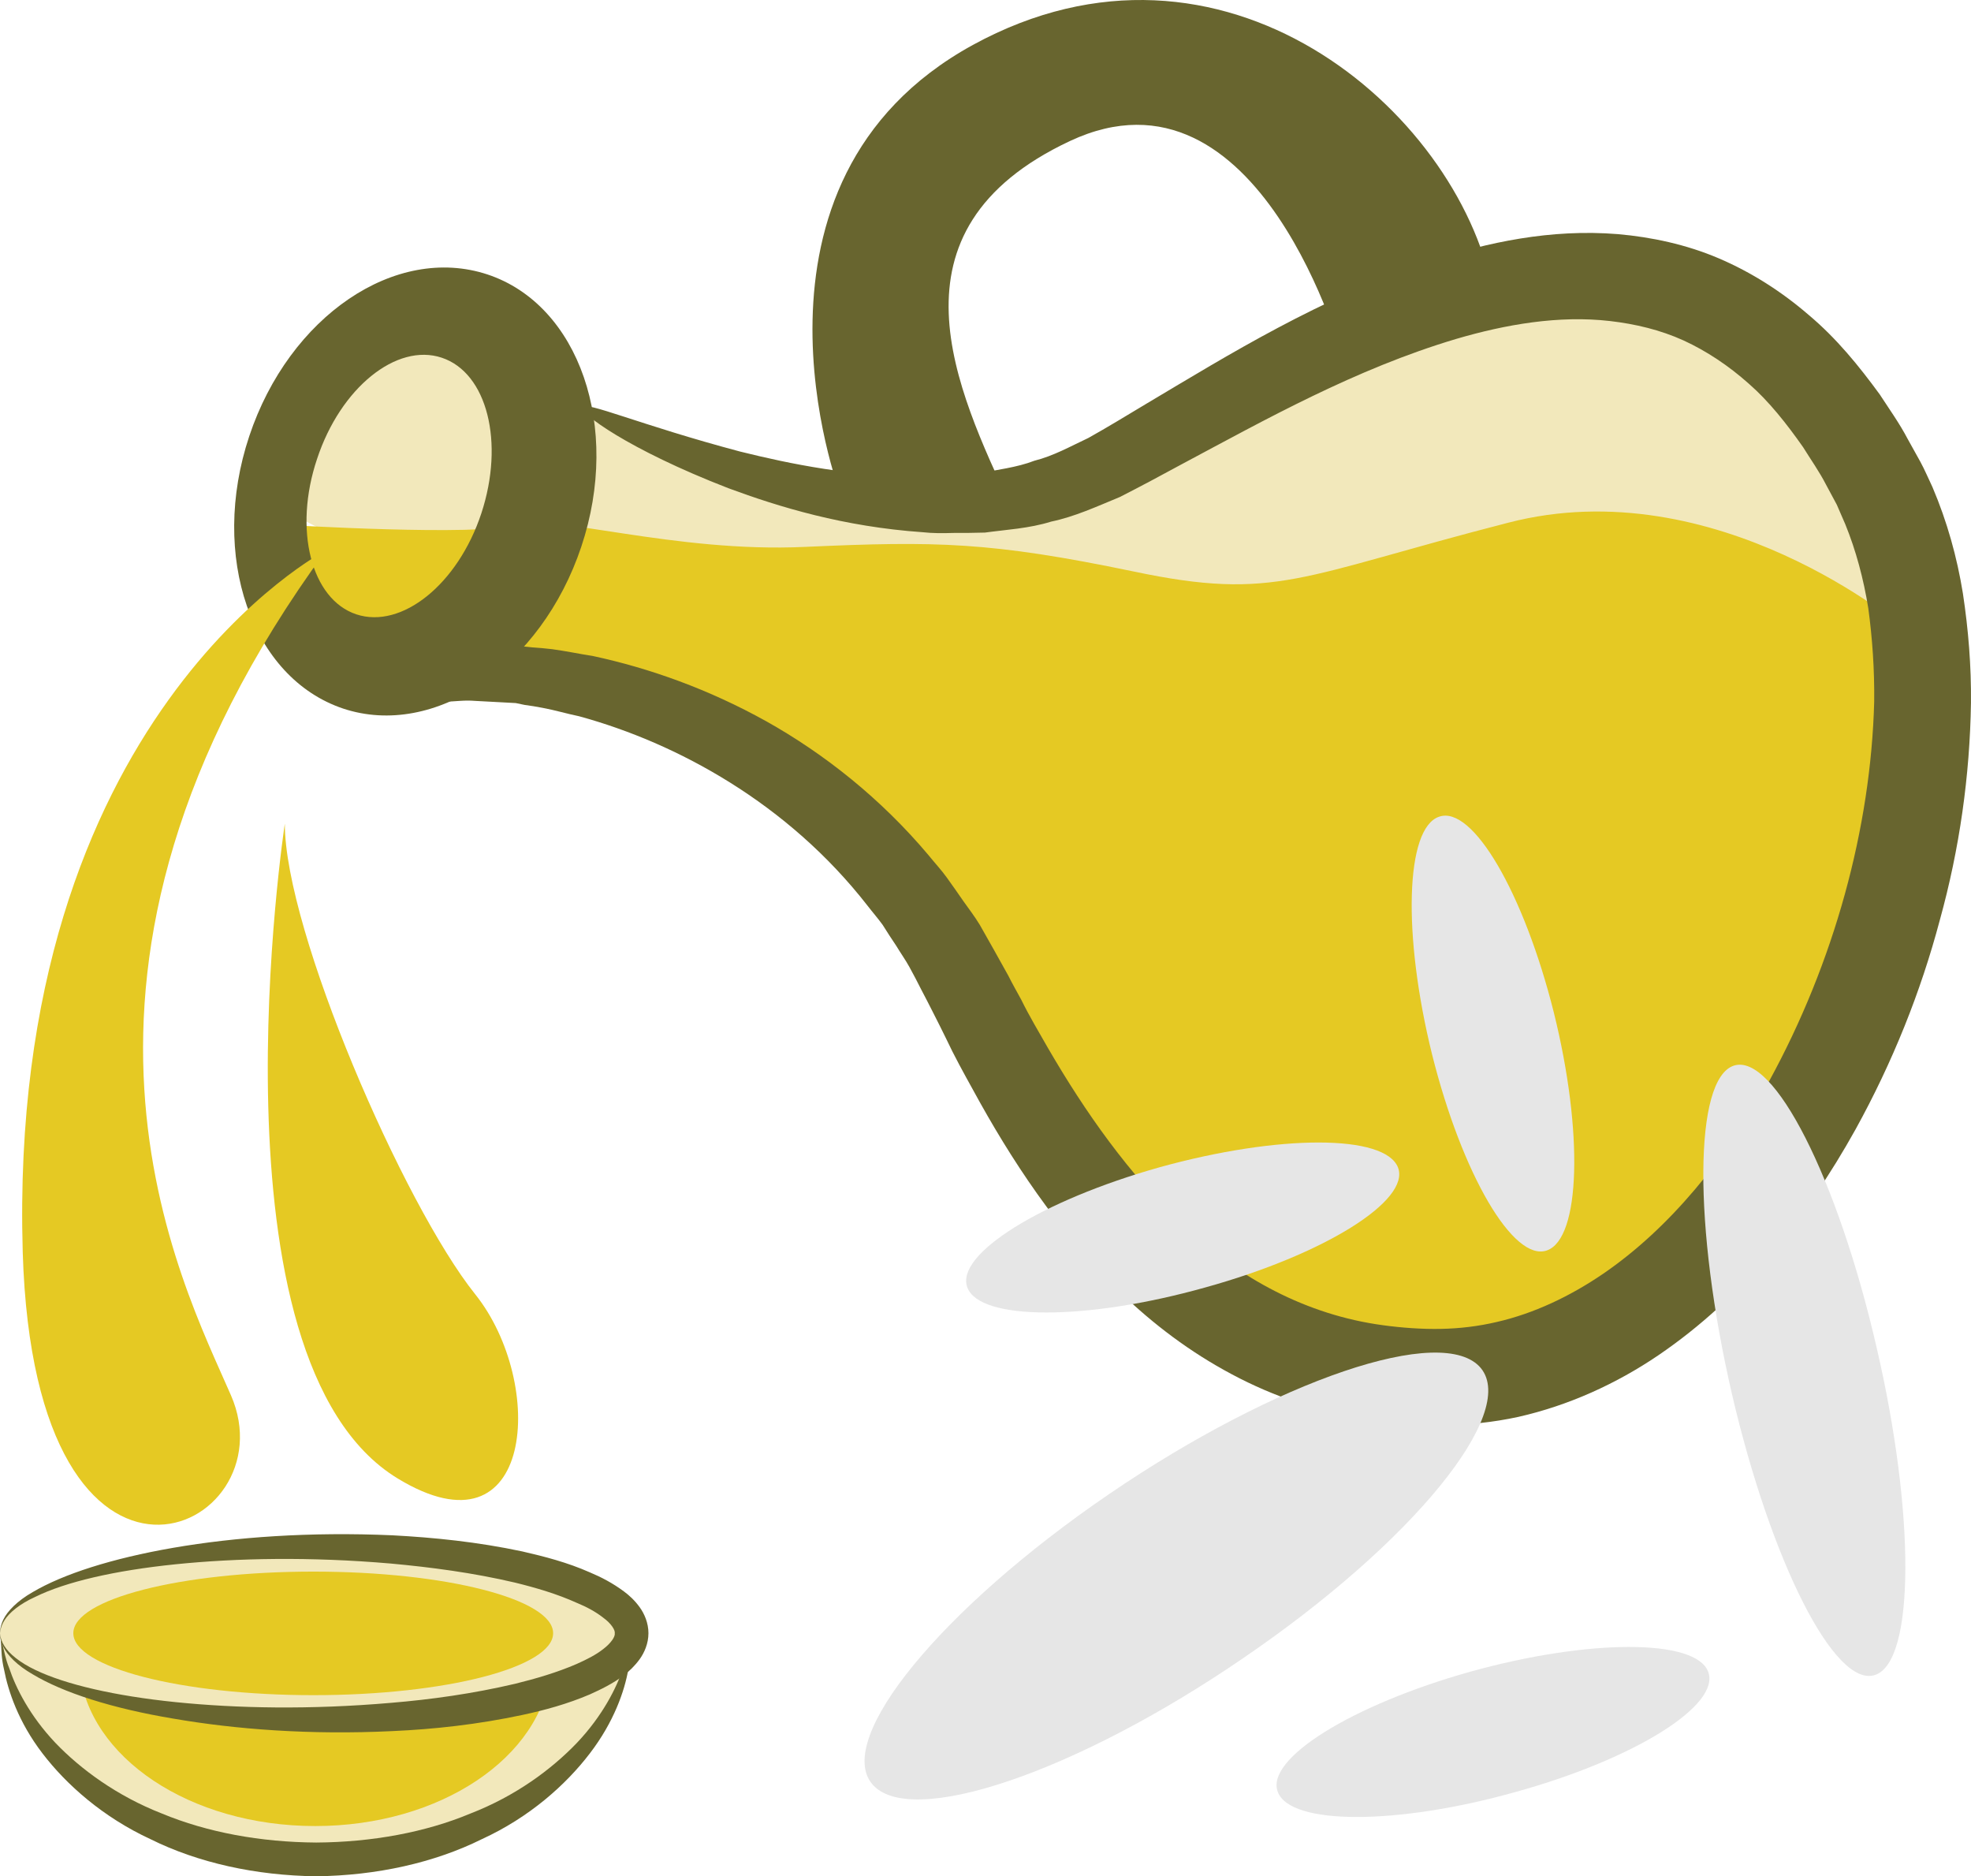
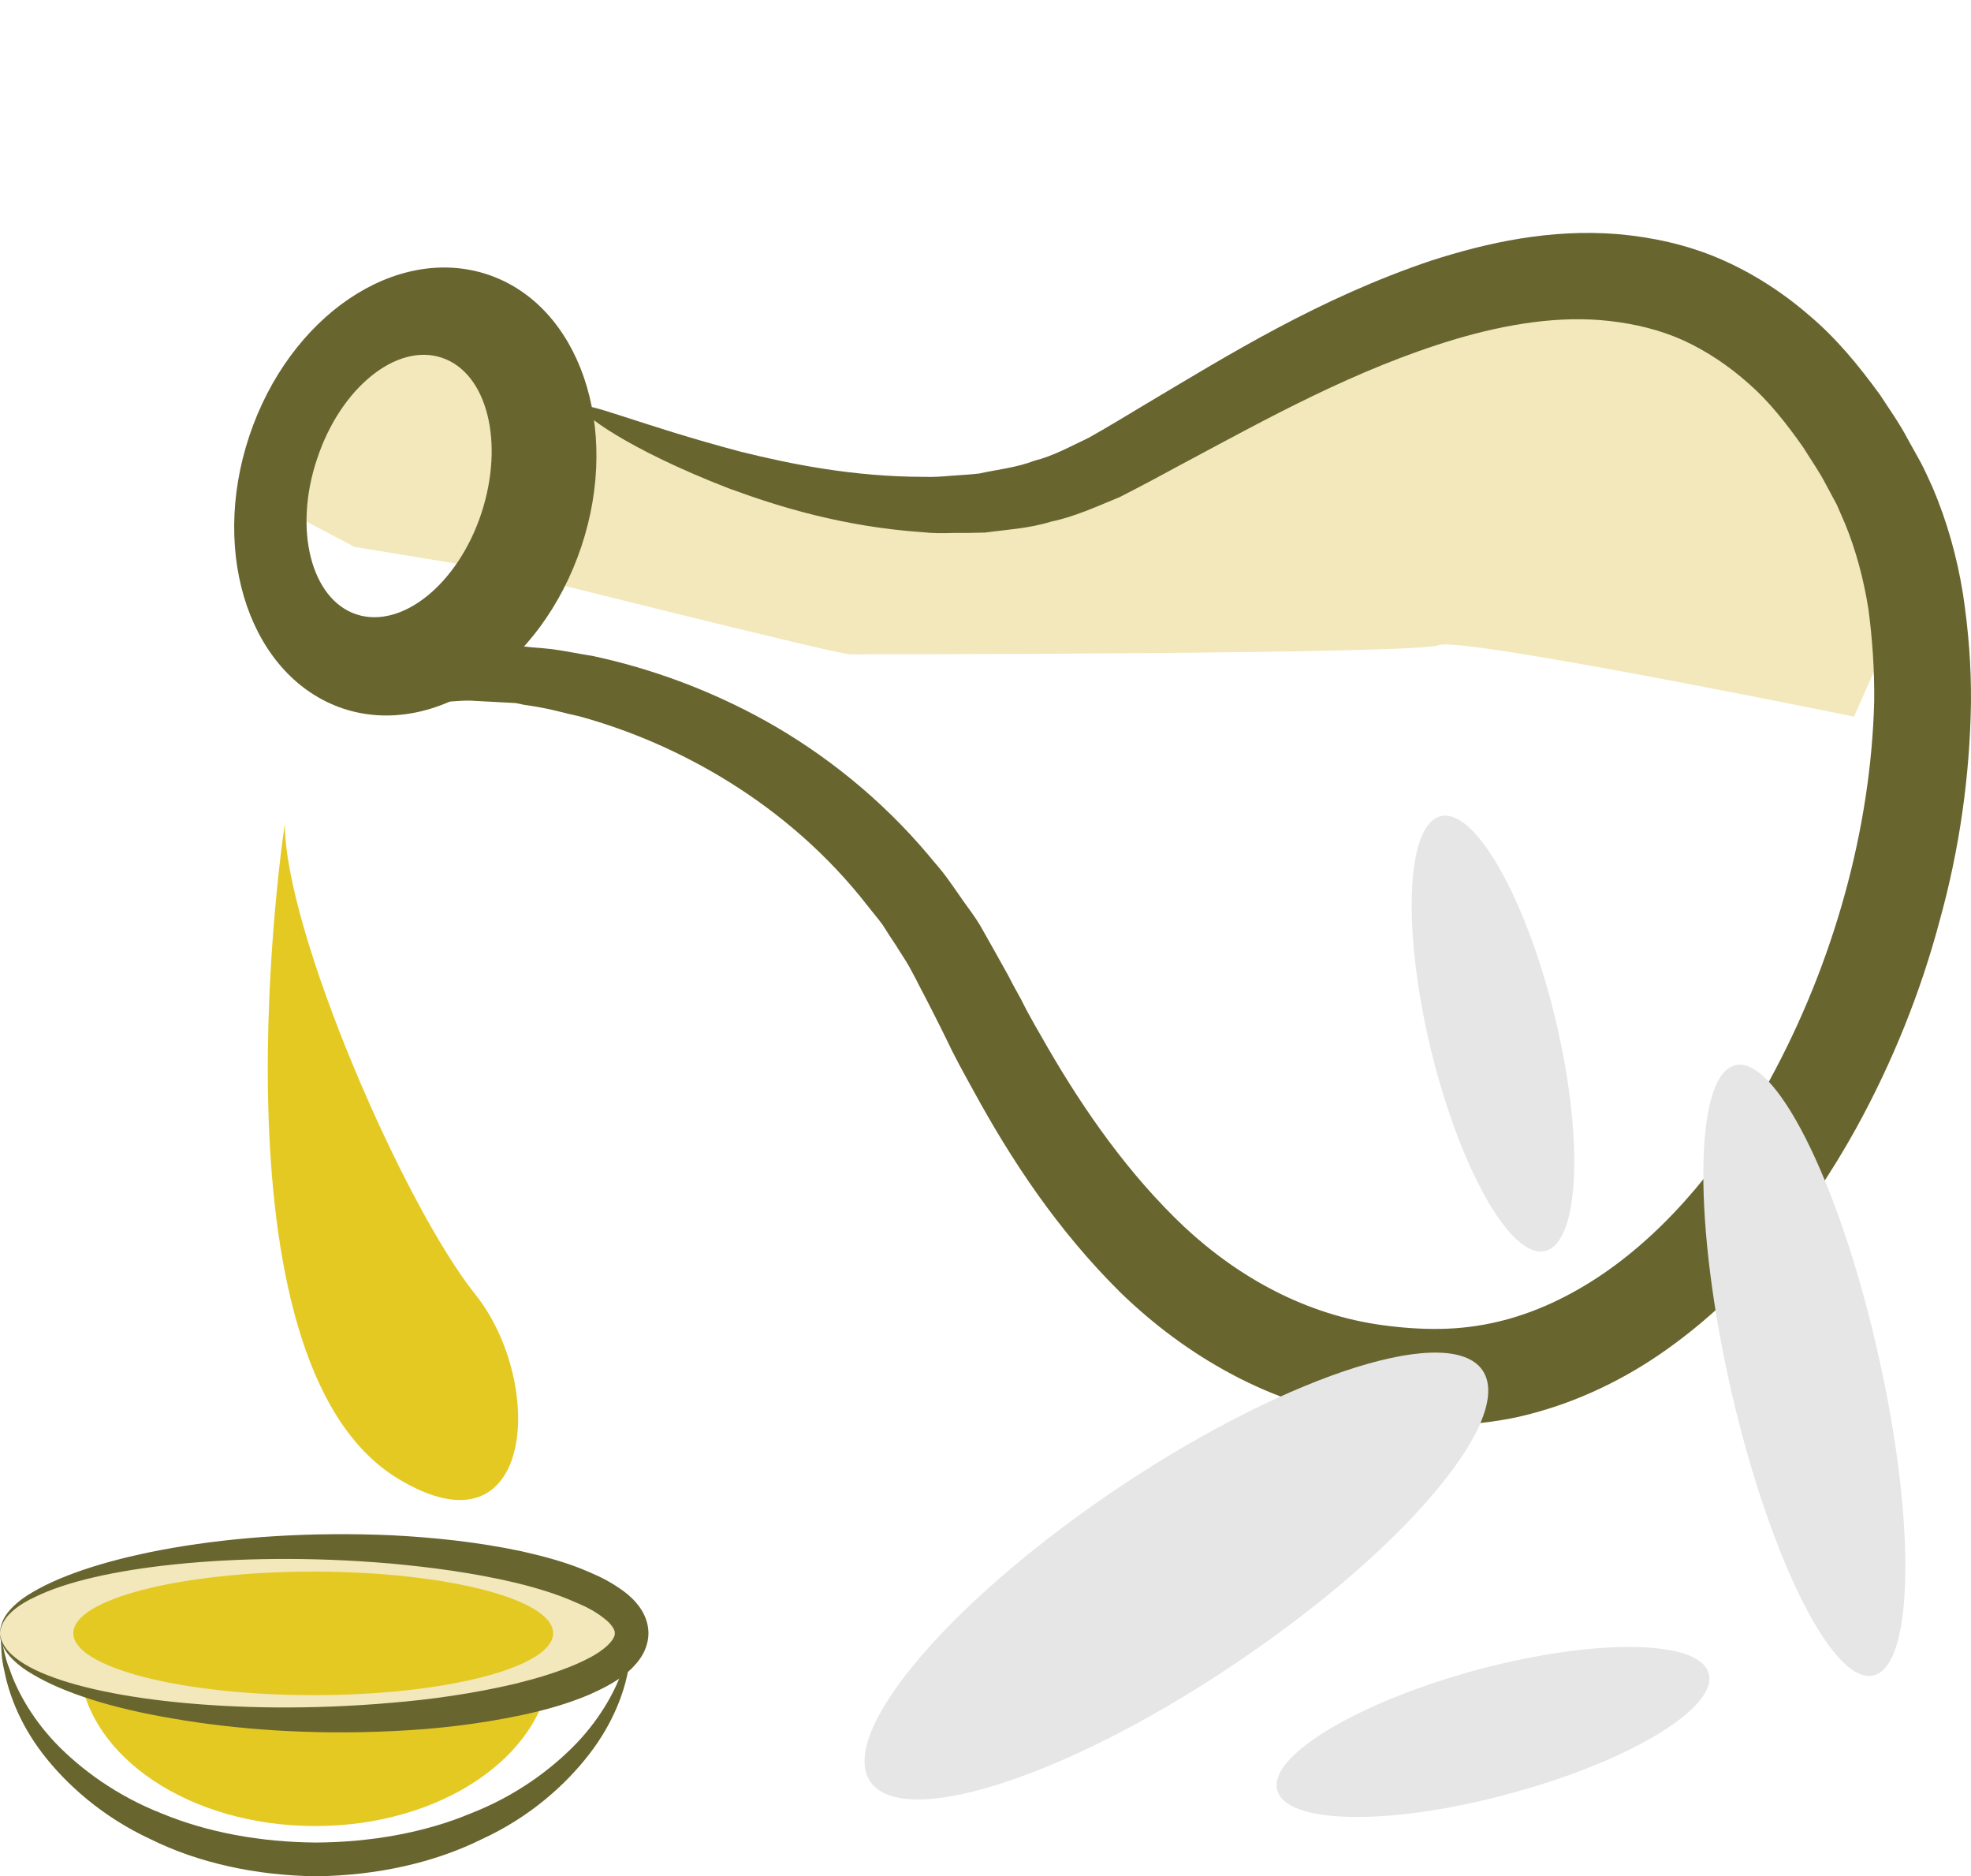
<svg xmlns="http://www.w3.org/2000/svg" id="svg44" viewBox="0 0 5377.084 5117.618" style="clip-rule:evenodd;fill-rule:evenodd;image-rendering:optimizeQuality;shape-rendering:geometricPrecision;text-rendering:geometricPrecision" version="1.1" height="51.176mm" width="53.771mm" xml:space="preserve">
  <defs id="defs4">
    <style id="style2" type="text/css">
   
    .fil1 {fill:#68652F;fill-rule:nonzero}
    .fil2 {fill:#E5C923;fill-rule:nonzero}
    .fil3 {fill:#E6E6E6;fill-rule:nonzero}
    .fil0 {fill:#F2E8BB;fill-rule:nonzero}
   
  </style>
  </defs>
  <g transform="translate(-7686,-12519.382)" id="Vrstva_x0020_1">
    <path style="fill:#f2e8bb;fill-rule:nonzero" id="path7" d="m 8446,13902 73,-402 268,-85 244,12 182,268 61,-65 399,221 575,51 402,-97 390,-171 438,-256 499,-85 365,61 390,341 146,475 -134,304 c 0,0 -1071,-219 -1132,-195 -61,25 -1571,25 -1607,25 -37,0 -920,-222 -920,-222 l -432,-71 z" class="fil0" />
-     <path style="fill:#f2e8bb;fill-rule:nonzero" id="path9" d="m 7687,16982 c 31,341 404,609 862,609 457,0 831,-268 861,-609 z" class="fil0" />
    <path style="fill:#68652f;fill-rule:nonzero" id="path11" d="m 9410,16982 c 0,0 0,8 -1,24 -2,15 -2,38 -9,67 -10,58 -39,143 -105,229 -65,85 -164,174 -295,234 -129,64 -286,99 -451,101 -166,-2 -323,-37 -452,-101 -130,-60 -230,-149 -295,-234 -66,-86 -94,-171 -105,-229 -7,-29 -7,-52 -8,-67 -1,-16 -2,-24 -2,-24 0,0 2,8 6,23 4,15 7,37 18,64 18,54 56,130 126,204 69,72 168,145 291,193 123,51 268,78 421,79 152,-1 298,-28 420,-79 124,-48 222,-121 291,-193 70,-74 108,-150 126,-204 11,-27 15,-49 19,-64 3,-15 5,-23 5,-23 z" class="fil1" />
    <path style="fill:#e5c923;fill-rule:nonzero" id="path13" d="m 9188,17074 c -23,238 -301,426 -642,426 -342,0 -620,-188 -643,-426 l -17,-100 1309,-8 z" class="fil2" />
-     <path style="fill:#e5c923;fill-rule:nonzero" id="path15" d="m 12878,14231 c 0,0 -509,-433 -1077,-286 -569,146 -634,215 -1023,133 -390,-81 -538,-83 -895,-67 -357,17 -694,-93 -791,-60 -98,32 -627,0 -627,0 l 73,243 330,102 358,81 584,211 373,373 c 0,0 195,374 228,422 32,49 341,390 341,390 l 324,276 406,195 390,-98 422,-195 308,-308 c 0,0 162,-422 179,-471 16,-48 113,-503 113,-503 z" class="fil2" />
    <path style="fill:#68652f;fill-rule:nonzero" id="path17" d="m 9274,13630 c 11,6 -15,79 -74,211 -30,65 -68,146 -115,241 -11,23 -23,48 -36,73 -5,12 -11,24 -17,36 -4,7 -7,15 -10,22 -6,14 -13,28 -19,42 -3,7 -6,14 -9,20 l -5,10 c 0,2 -1,4 -1,5 l 7,-1 c 34,-6 61,-8 100,-8 5,1 8,0 14,1 l 28,3 c 18,1 36,3 55,5 37,5 75,13 113,19 153,33 314,90 472,178 157,88 312,210 443,366 16,20 34,39 49,60 15,21 30,42 45,64 15,21 31,42 45,65 13,23 26,46 39,69 13,23 26,47 39,70 11,22 23,43 35,65 22,45 48,88 73,132 101,174 221,345 371,487 150,140 334,241 543,269 51,7 106,11 158,10 51,-1 102,-7 153,-19 100,-23 198,-69 289,-131 183,-125 335,-314 453,-525 178,-325 278,-691 287,-1036 1,-87 -5,-172 -16,-254 -13,-81 -34,-159 -63,-230 l -23,-53 -29,-54 c -19,-37 -42,-69 -63,-103 -45,-64 -93,-125 -148,-173 -55,-49 -115,-89 -178,-118 -64,-29 -132,-45 -201,-53 -139,-16 -284,9 -420,49 -275,82 -520,220 -747,341 -57,31 -113,61 -170,90 -63,26 -124,54 -187,67 -61,19 -123,22 -181,30 -30,1 -58,1 -87,1 -28,1 -56,1 -83,-2 -216,-15 -392,-69 -530,-120 -276,-107 -407,-206 -399,-221 9,-18 156,48 431,121 137,34 308,69 503,69 24,1 49,-1 73,-3 25,-2 50,-3 76,-6 49,-11 102,-16 151,-35 52,-13 98,-39 147,-62 52,-29 106,-62 161,-95 222,-132 469,-286 775,-389 153,-49 324,-87 509,-72 91,8 186,28 275,66 89,38 172,91 246,155 75,63 136,138 193,216 26,40 54,79 76,121 l 35,63 c 12,22 22,46 33,69 40,94 67,191 83,290 15,99 23,198 22,298 -3,199 -31,398 -85,593 -52,196 -129,388 -230,571 -133,239 -307,459 -538,616 -115,78 -245,137 -382,168 -69,15 -139,22 -208,23 -69,0 -134,-5 -200,-15 -131,-20 -259,-63 -373,-124 -115,-61 -216,-138 -303,-222 -174,-172 -300,-364 -403,-553 -26,-47 -52,-94 -74,-141 -12,-24 -23,-47 -35,-70 -11,-22 -22,-43 -33,-64 -10,-20 -21,-41 -32,-61 -11,-20 -24,-38 -36,-58 -13,-19 -25,-38 -37,-57 -13,-18 -28,-35 -41,-52 -109,-140 -239,-251 -375,-336 -136,-85 -277,-144 -412,-181 -34,-7 -67,-17 -100,-23 -16,-3 -33,-6 -49,-8 l -24,-5 -37,-2 c -25,-1 -50,-3 -75,-4 -12,-1 -25,-1 -40,0 -14,1 -27,2 -41,2 -55,2 -104,6 -151,9 v -10 c 3,-6 7,-12 10,-17 l 20,-34 c 13,-22 26,-44 38,-66 25,-41 49,-82 72,-121 20,-33 40,-65 58,-96 15,-24 30,-47 44,-69 55,-89 104,-164 144,-224 80,-121 128,-181 139,-175 z" class="fil1" />
    <path style="fill:#68652f;fill-rule:nonzero" id="path19" d="m 8999,13920 c -64,193 -217,316 -341,275 -123,-41 -172,-231 -107,-424 64,-194 217,-317 340,-276 124,41 172,231 108,425 z m 17,-652 c -251,-83 -541,114 -650,441 -109,327 6,659 256,743 250,83 541,-115 650,-442 109,-326 -6,-659 -256,-742 z" class="fil1" />
-     <path style="fill:#68652f;fill-rule:nonzero" id="path21" d="m 9977,13862 c 0,0 -319,-846 363,-1220 682,-373 1320,179 1417,666 l -161,47 -245,145 c 0,0 -227,-839 -746,-596 -520,244 -308,678 -162,995 h -477 z" class="fil1" />
-     <path style="fill:#e5c923;fill-rule:nonzero" id="path23" d="m 8576,14020 c 0,0 -871,450 -828,1915 33,1088 731,763 568,390 -133,-307 -584,-1153 260,-2305 z" class="fil2" />
    <path style="fill:#e5c923;fill-rule:nonzero" id="path25" d="m 8463,14766 c 0,0 -223,1463 308,1786 373,227 406,-260 211,-503 -195,-244 -519,-990 -519,-1283 z" class="fil2" />
    <path style="fill:#f2e8bb;fill-rule:nonzero" id="path27" d="m 7686,16974 c 0,-130 386,-235 862,-235 475,0 861,105 861,235 0,130 -386,236 -861,236 -476,0 -862,-106 -862,-236 z" class="fil0" />
    <path style="fill:#68652f;fill-rule:nonzero" id="path29" d="m 7686,16974 c 1,0 -1,14 12,35 13,21 42,45 84,65 83,40 217,71 383,88 167,17 367,21 587,2 109,-9 224,-25 339,-52 57,-14 115,-31 168,-54 27,-12 53,-25 73,-41 21,-16 33,-34 31,-43 2,-8 -10,-27 -31,-42 -20,-16 -46,-30 -73,-41 -53,-24 -111,-41 -168,-55 -115,-27 -230,-42 -339,-52 -220,-19 -420,-15 -587,2 -166,17 -300,48 -383,89 -42,19 -71,43 -84,64 -13,21 -11,36 -12,35 1,1 -2,-14 9,-37 11,-23 38,-51 80,-75 83,-49 216,-92 384,-121 168,-29 372,-44 598,-34 113,6 232,18 354,44 61,14 123,30 184,57 31,13 62,29 93,52 15,11 30,25 43,43 13,18 24,43 24,71 0,28 -11,53 -24,71 -13,18 -28,32 -43,44 -31,23 -62,38 -93,52 -61,26 -123,43 -184,56 -122,26 -241,39 -354,44 -226,11 -430,-5 -598,-34 -168,-28 -301,-71 -384,-121 -42,-24 -69,-52 -80,-75 -11,-23 -8,-37 -9,-37 z" class="fil1" />
    <path style="fill:#e5c923;fill-rule:nonzero" id="path31" d="m 7886,16974 c 0,-93 293,-168 655,-168 361,0 654,75 654,168 0,93 -293,169 -654,169 -362,0 -655,-76 -655,-169 z" class="fil2" />
-     <path style="fill:#e6e6e6;fill-rule:nonzero" id="path33" d="m 10974,16031 c -324,91 -615,91 -649,0 -34,-90 201,-237 525,-328 325,-90 615,-90 650,1 34,90 -201,237 -526,327 z" class="fil3" />
    <path style="fill:#e6e6e6;fill-rule:nonzero" id="path35" d="m 11821,17407 c -324,91 -615,91 -649,0 -35,-90 201,-237 525,-328 324,-90 615,-90 649,0 35,91 -200,238 -525,328 z" class="fil3" />
    <path style="fill:#e6e6e6;fill-rule:nonzero" id="path37" d="m 11593,15396 c -81,-327 -73,-618 19,-649 91,-32 231,207 313,534 81,326 73,617 -19,649 -91,32 -231,-207 -313,-534 z" class="fil3" />
    <path style="fill:#e6e6e6;fill-rule:nonzero" id="path39" d="m 10711,16595 c 459,-313 913,-467 1015,-344 101,123 -188,477 -647,790 -458,314 -912,467 -1014,344 -102,-123 188,-477 646,-790 z" class="fil3" />
    <path style="fill:#e6e6e6;fill-rule:nonzero" id="path41" d="m 12805,16192 c 107,459 105,861 -4,896 -109,36 -283,-307 -390,-766 -106,-459 -104,-860 5,-896 109,-36 283,307 389,766 z" class="fil3" />
  </g>
</svg>